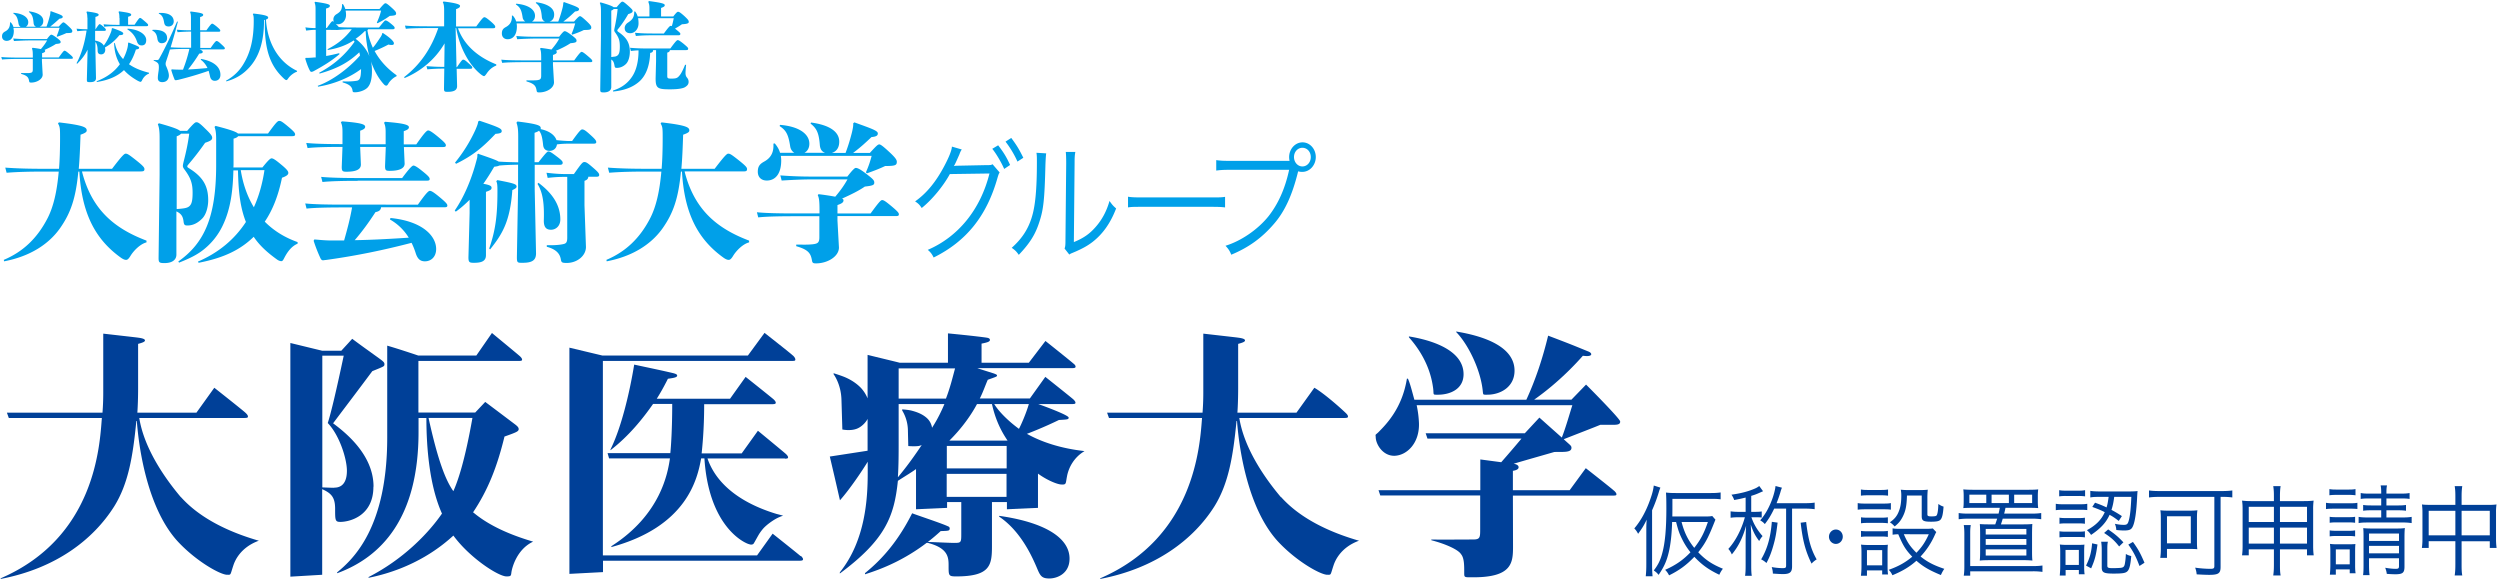
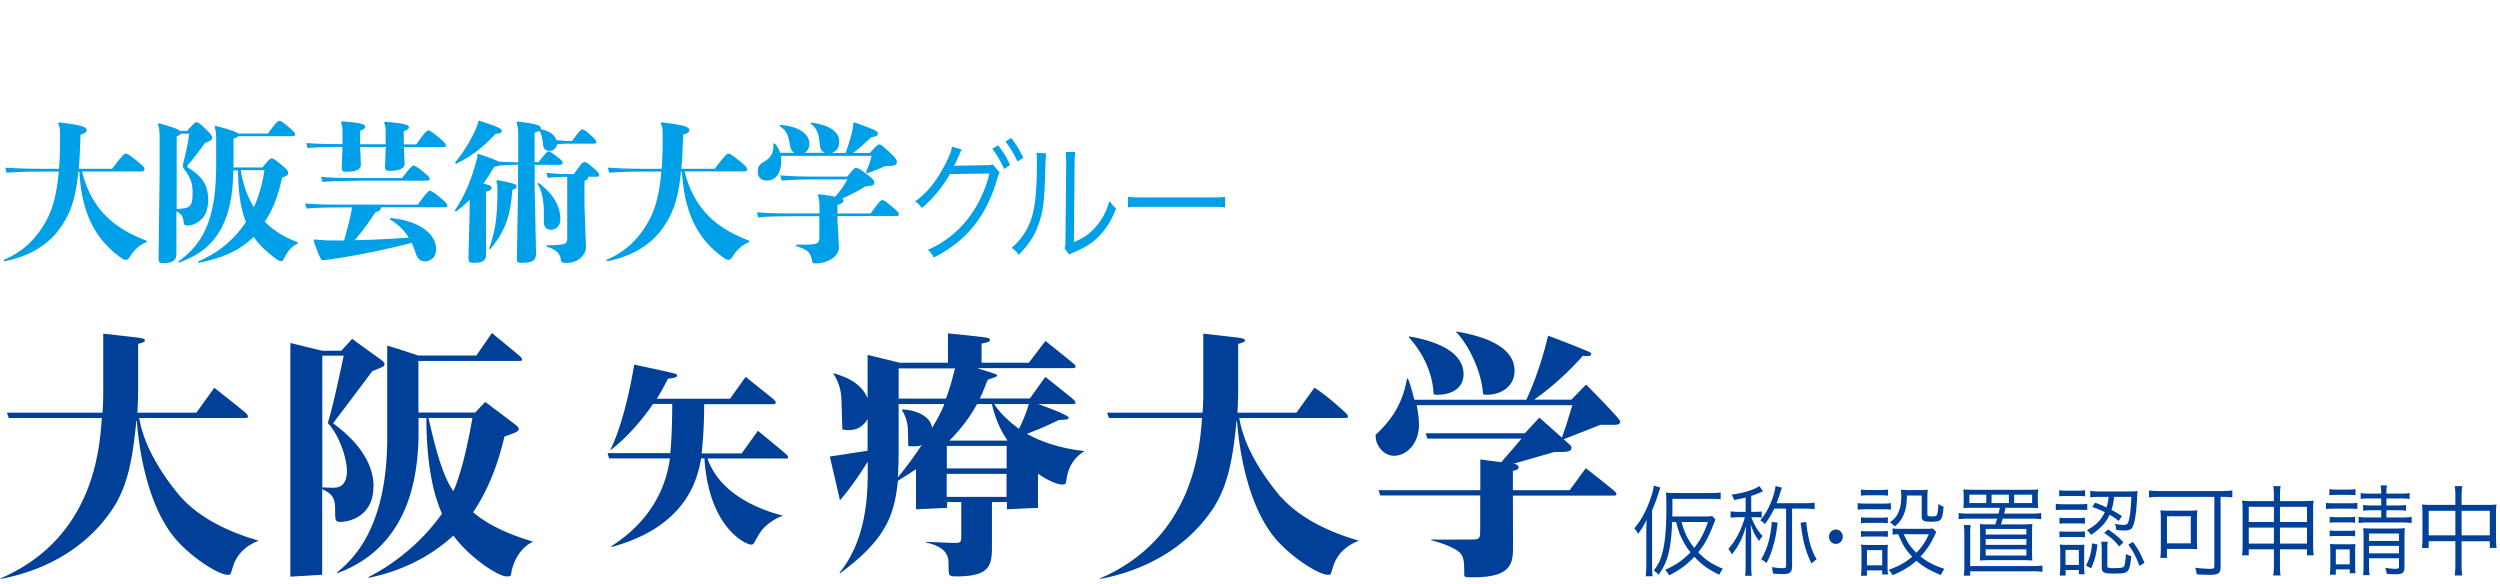
<svg xmlns="http://www.w3.org/2000/svg" width="377" height="88" fill="none">
  <path d="M224.289 59.521c2 0 4.103-1.18 4.103-3.624 0-3.664-4.695-5.232-8.798-5.904v.082c1.816 1.852 3.674 5.68 4.001 8.835.081.672 0 .611.694.611Zm-8.173-.991c.134 1.05-.133.992.727.992 1.893 0 3.862-.877 3.862-3.089 0-4.271-6.615-5.434-8.24-5.701v.133c3.02 3.394 3.498 6.56 3.651 7.665ZM27.27 74.967c-2.772-3.28-5.582-7.627-6.27-11.937h15.848s.364 0 .46-.057c.095-.076.21-.267-.288-.724-.42-.401-4.703-3.776-4.703-3.776l-2.695 3.756h-8.91c.077-.991.115-2.555.115-3.584v-6.789c.708-.19 1.033-.324 1.033-.514 0-.325-.822-.4-1.778-.515-.994-.115-3.193-.362-4.512-.515v8.962c0 .991-.038 1.964-.115 2.955H1.04l.287.801H15.36c-.325 4.195-.994 18.02-15.256 24.178v.096c8.45-1.621 14.013-6.026 17.11-10.926 2.141-3.433 2.83-7.551 3.346-12.89h.076c.344 4.652 1.76 13.424 6.233 18.229 2.81 2.993 6.385 4.957 7.38 4.957.63 0 .439.096.955-1.449.21-.63 1.013-2.612 3.71-3.642l.133-.038c-7.628-2.193-10.668-5.396-11.777-6.597v.019Zm165.887 0c-2.772-3.28-5.582-7.627-6.27-11.937h15.848s.364 0 .459-.057c.096-.076.21-.267-.287-.724a43.691 43.691 0 0 0-1.911-1.698c-1.95-1.64-2.792-2.078-2.792-2.078l-2.695 3.756H186.6c.076-.991.114-2.555.114-3.584v-6.789c.708-.19 1.033-.324 1.033-.514 0-.325-.822-.4-1.778-.515-.994-.115-3.193-.362-4.512-.515v8.962c0 .991-.038 1.964-.115 2.955h-14.396l.287.801h14.033c-.325 4.195-1.109 18.02-15.352 24.178v.096c8.45-1.621 14.109-6.026 17.206-10.926 2.141-3.433 2.83-7.551 3.346-12.89h.076c.345 4.652 1.759 13.424 6.233 18.229 2.81 2.993 6.385 4.957 7.379 4.957.631 0 .44.096.956-1.449.211-.63 1.014-2.612 3.709-3.642l.134-.038c-7.628-2.193-10.668-5.396-11.777-6.597l-.019.019Zm-74.809-5.797s.325 0 .421-.058c.076-.057.191-.228-.249-.648-.382-.343-4.225-3.508-4.225-3.508l-2.447 3.413h-6.041c.076-.744.382-3.451.382-7.418h10.305s.325 0 .42-.076c.077-.057.191-.229-.248-.648-.383-.343-4.225-3.394-4.225-3.394l-2.352 3.299h-11.05c.478-.763.994-1.64 1.682-3.013.784-.115 1.396-.19 1.396-.477 0-.19-.23-.267-.555-.362-2.026-.477-3.9-.858-5.926-1.297-.707 4.348-1.988 9.63-3.575 12.795v.114c2.81-2.174 4.894-4.786 6.423-6.979h2.887c0 3.833-.191 6.54-.286 7.418h-9.464l.23.8h9.176c-.325 2.212-1.395 8.486-8.832 13.234v.133c11.394-3.108 12.981-10.278 13.535-13.367h.497c.612 9.496 5.219 12.376 6.596 12.89.115.038.325.096.325.096.057 0 .134.019.229 0 .096-.02.192-.02.306-.191.172-.286.689-1.24.841-1.468.23-.343.517-.725.803-.992.536-.515 1.358-1.087 1.95-1.373.517-.248.823-.324.823-.324l-.192-.057s-.42-.114-.803-.21c-2.695-.82-8.564-2.993-10.419-8.37h11.7l-.038.038Z" fill="#004098" />
-   <path d="M120.738 83.87c-.382-.343-4.225-3.394-4.225-3.394l-2.351 3.28H90.914V54.43h28.544s.325 0 .42-.057c.077-.058.153-.325-.287-.744a.26.26 0 0 0-.076-.057c-.23-.248-4.225-3.375-4.225-3.375l-2.505 3.413H90.819l-4.952-1.182V86.54l5.066-.267v-1.716h29.672s.325 0 .42-.076c.077-.057.191-.23-.248-.649l-.039.039Zm22.488-4.148c0-.244-.205-.346-.347-.386-.797-.387-4.491-1.609-5.328-1.935-1.939 3.848-4.226 6.699-7.104 9.02v.183c1.939-.632 6.675-2.158 11.411-6.515 1.225-.041 1.347-.041 1.347-.387l.021.02Zm7.448-1.955v.143c3.388 2.28 5.083 6.29 5.797 7.98.429 1.019.714 1.344 1.776 1.344 1.143 0 3.041-.712 3.041-2.992 0-3.299-4.103-5.538-10.614-6.454v-.02Z" fill="#004098" />
  <path d="M154.825 65.433c.229-.076 2.6-.992 4.856-2.098 1.3-.076 1.472-.076 1.472-.362 0-.343-3.288-1.582-4.588-2.04h5.123s.325 0 .421-.057c.076-.058.191-.23-.249-.649-.382-.343-4.225-3.394-4.225-3.394l-2.332 3.26h-7.552c.459-.876.842-2.001 1.205-2.821 1.223-.439 1.395-.477 1.395-.63 0-.152-.153-.19-.478-.324-1.51-.476-1.95-.61-2.485-.8h14.32s.305 0 .42-.077c.038-.038.096-.095.057-.229a.492.492 0 0 0-.152-.247c-.325-.325-4.379-3.547-4.379-3.547l-2.504 3.28h-7.131v-2.88c.746-.152 1.262-.267 1.262-.552 0-.287-.363-.325-.593-.363-1.95-.267-5.315-.59-5.735-.63v4.425h-7.284c-1.128-.286-3.136-.763-4.837-1.182v6.559a5.249 5.249 0 0 0-.937-1.507c-.879-.953-1.988-1.487-2.543-1.716-.554-.228-1.644-.572-1.644-.572v.153s1.128 1.468 1.186 3.87l.133 4.463s1.205.266 2.18-.115c.841-.324 1.453-1.106 1.625-1.487v4.805l-5.697.877c.631 2.67.86 3.661 1.529 6.597 1.511-1.697 3.384-4.5 4.187-5.815v1.697c0 3.794-.325 10.163-4.206 14.987v.172c6.863-5.091 8.202-8.6 8.756-13.977 1.491-.953 2.141-1.335 2.734-1.773v6.063l4.684-.21v-.877h2.141v4.691c0 1.43 0 1.468-1.109 1.468-.669 0-3.651-.152-4.244-.152v.076c3.441.782 3.441 2.288 3.441 3.547 0 1.468 0 1.582 1.147 1.582 5.105 0 5.392-1.659 5.392-4.538V75.71h2.256v1.087l4.684-.21V71.42c1.357.992 2.867 1.602 3.479 1.64.822.057.688-.133.879-1.125.268-1.583 1.205-3.013 2.543-3.833l.115-.076c-1.224-.152-5.086-.591-8.699-2.612l-.019.019Zm-3.021 5.205h-9.023v-3.394h9.023v3.395Zm-9.042 4.29v-3.47h9.023v3.47h-9.023Zm12.388-13.995c-.401 1.392-1.147 3.089-1.491 3.737-1.702-1.24-3.097-2.688-3.728-3.737h5.219Zm-5.563 0c.669 3.032 1.873 4.767 2.351 5.51h-8.775c1.893-1.868 3.307-3.89 4.168-5.51h2.256Zm-14.071-5.377h8.507c-.401 1.468-.707 2.803-1.376 4.557h-7.131v-4.557Zm-.115 16.379c.115-1.697.115-3.68.115-4.977v-6.025h6.901c-.325.782-.994 2.25-1.873 3.585v-.077a2.507 2.507 0 0 0-.899-1.506c-.65-.534-1.395-.8-2.103-.992-.478-.133-1.204-.19-1.491-.21v.172c.249.4.822 1.468.86 2.918.02.972.058 2.44.058 2.44s.879.077 1.51 0a1.96 1.96 0 0 0 .516-.152c-1.778 2.67-2.982 4.118-3.575 4.843l-.019-.02Zm-79.073 1.449c0-4.862-4.32-8.218-6.098-9.553 2.351-3.127 3.824-5.053 5.907-7.856.402-.171.803-.324 1.11-.457.668-.286.726-.324.726-.61 0-.363-.306-.496-2.294-1.945a123.112 123.112 0 0 1-2.562-1.869s-.096.095-.593.648l-1.052 1.144h-2.905l-4.78-1.163V86.96l4.799-.285v-12.91c1.395.63 1.95 1.24 1.95 2.956s0 1.983.784 1.983c1.338 0 4.99-.839 4.99-5.3l.018-.02Zm-5.926.172c-.497 0-1.262-.038-1.797-.057V53.63h3.23c-1.089 5.13-1.911 8.638-2.408 10.163 1.778 1.85 2.887 5.415 2.887 7.189 0 2.536-1.492 2.555-1.95 2.555l.038.019Z" fill="#004098" />
  <path d="M71.317 77.292c2.218-3.318 3.614-6.75 4.76-11.46 1.893-.667 2.103-.781 2.142-1.106 0-.248-.153-.42-.516-.705a1474.611 1474.611 0 0 0-4.531-3.413l-1.51 1.602h-8.566v-7.78h15.141s.326 0 .422-.057c.076-.058.19-.23-.249-.649-.382-.343-4.225-3.508-4.225-3.508l-2.352 3.394h-8.775c-1.242-.42-3.517-1.163-4.665-1.487v13.862c0 13.519-5.066 18.286-7.551 20.326v.134c6.653-2.441 12.274-8.295 12.274-21.3V63.03H64.3c0 4.348.44 10.183 2.351 14.416-2.103 3.05-5.888 6.921-11.069 9.572v.114c7.093-1.43 11.222-4.939 12.79-6.369 2.447 3.356 6.768 6.14 7.991 6.16.727 0 .689-.096.765-.668.115-.725.822-3.356 3.154-4.52l.115-.056c-2.37-.706-6.175-2.002-9.023-4.405l-.058.02Zm-2.963-3.241c-1.128-1.602-2.294-4.481-3.728-11.022h6.615c-1.128 6.407-2.18 9.496-2.868 11.022h-.02Zm174.893-9.991c.497 0 1.128 0 1.071-.516-.057-.457-5.143-5.567-5.143-5.548l-2.198 2.269h-5.621c3.824-2.689 6.519-5.682 7.341-6.617 1.147.153 1.262-.114 1.262-.229 0-.19-.229-.324-.401-.4-2.065-.839-2.371-.991-6.099-2.402-.822 3.394-1.874 6.597-3.288 9.667h-16.882c-.42-1.526-.63-2.403-.975-3.184h-.152c-.727 4.538-3.193 6.96-4.34 8.122-.497.458-.383.23-.364.706.02 1.087 1.09 2.86 2.868 2.803 1.855-.076 3.766-1.926 3.652-4.958a15.707 15.707 0 0 0-.344-2.67h23.477c-.44 1.374-.976 3.318-1.587 4.882a879.3 879.3 0 0 1-3.384-3.013l-2.199 2.365h-14.95l.268.8h14.185a199.06 199.06 0 0 1-3.059 3.566l-3.154-.42v4.634h-15.352l.268.801h15.065v5.015c0 1.297 0 1.62-1.052 1.62-.478 0-5.678.039-6.309 0v.115c2.141.553 4.034 1.411 4.455 2.079.516.59.497 1.773.497 2.822 0 .743 0 .686 1.376.686 5.831 0 5.984-2.174 5.984-4.633l-.019-7.685h15.123s.325 0 .42-.057c.077-.057.191-.229-.248-.648a.265.265 0 0 0-.077-.057c-.229-.248-4.225-3.375-4.225-3.375l-2.428 3.317h-8.565V71c.363-.057.86-.19.86-.534 0-.305-.325-.458-.745-.534 2.447-.724 4.034-1.163 6.137-1.773 1.453-.02 2.562.095 2.581-.61 0-.363-.153-.363-1.167-1.316 2.276-.896 4.57-1.773 5.526-2.174h1.911Zm127.022 12.072v-1.279c0-.728-.029-1.085-.1-1.546h1.141c-.072.461-.1.877-.1 1.517v1.308h4.178a7.32 7.32 0 0 0 1.084-.06 7.4 7.4 0 0 0-.071 1.175v4.059c0 .49.028.877.085 1.323h-1.026v-1.01h-4.25v3.463c0 .848.014 1.22.1 1.695h-1.141c.071-.505.1-.892.1-1.695v-3.464h-4.022v1.011h-1.026c.057-.431.085-.847.085-1.323v-4.059c0-.46-.028-.788-.071-1.174.342.044.613.059 1.069.059h3.965Zm0 .892h-4.022v3.702h4.022v-3.702Zm.941 3.702h4.25v-3.702h-4.25v3.702Zm-12.122-5.561h-1.769c-.627 0-.941.014-1.326.074v-.892c.414.074.67.09 1.326.09h1.769c0-.625-.015-.833-.086-1.235h.956c-.072.387-.086.595-.086 1.234h2.139c.685 0 .941-.015 1.355-.089v.892c-.371-.06-.713-.074-1.355-.074h-2.139v1.055h1.626c.641 0 .969-.015 1.326-.074v.877c-.399-.06-.742-.074-1.326-.074h-1.626v1.085h2.396c.641 0 1.026-.03 1.411-.09v.938a8.92 8.92 0 0 0-1.411-.09h-5.134c-.67 0-1.041.015-1.454.09v-.937c.356.06.755.09 1.454.09h1.954v-1.086h-1.426c-.556 0-.884.015-1.298.074v-.877c.357.06.699.074 1.312.074h1.412v-1.055Zm-1.84 9.024v.952c0 .773.029 1.219.086 1.59h-.984c.057-.386.071-.802.071-1.59v-4.208c0-.684-.014-.892-.043-1.293.4.044.742.06 1.326.06h3.637c.684 0 1.027-.016 1.312-.075-.043.386-.057.832-.057 1.59v4.238c0 .922-.271 1.145-1.369 1.145-.343 0-.728-.015-1.298-.06a3.626 3.626 0 0 0-.242-.921c.57.104 1.155.163 1.583.163.399 0 .499-.074.499-.416v-1.175h-4.521Zm0-.743h4.521v-1.13h-4.521v1.13Zm0-1.873h4.521v-1.115h-4.521v1.115Zm-5.975-6.884v-.937c.328.06.542.075 1.027.075h1.882c.471 0 .699-.015 1.027-.075v.937a7.236 7.236 0 0 0-1.027-.06H352.3c-.414 0-.727.015-1.027.06Zm-.513 2.081v-.951c.328.06.599.074 1.141.074h2.452c.599 0 .827-.015 1.141-.074v.936a9.826 9.826 0 0 0-1.041-.044h-2.552c-.514 0-.799.015-1.141.06Zm.556 2.067v-.907c.271.045.499.06.97.06h1.925c.456 0 .67-.015.941-.06v.907a5.697 5.697 0 0 0-.941-.06h-1.925c-.471 0-.671.015-.97.06Zm0 2.052v-.907c.285.044.499.06.97.06h1.91c.485 0 .656-.016.956-.06v.907a5.669 5.669 0 0 0-.956-.06h-1.925c-.442 0-.656.015-.955.06Zm.927 5.768h-.899c.043-.446.072-.921.072-1.442v-1.977c0-.535-.015-.848-.057-1.22.356.045.627.06 1.169.06h1.626c.527 0 .798-.015 1.041-.044-.029.297-.043.594-.043 1.174v2.037c0 .505.014.862.071 1.204h-.884v-.58h-2.096v.788Zm0-3.806v2.245h2.096v-2.245h-2.096Zm-9.338-.014h-3.793v.907H338.1c.057-.416.085-.862.085-1.338v-5.5c0-.61-.014-.923-.085-1.413.541.06.855.074 1.568.074h3.237v-.728c0-.714-.028-1.071-.1-1.532h1.113c-.072.446-.1.862-.1 1.517v.743h3.437c.77 0 1.126-.015 1.64-.074a9.7 9.7 0 0 0-.072 1.382v5.531c0 .49.029.922.086 1.338h-1.013v-.907h-4.078v2.245c0 .863.014 1.205.1 1.695h-1.113c.072-.52.1-.877.1-1.695v-2.245Zm0-6.408h-3.793v2.29h3.793v-2.29Zm.913 0v2.29h4.078v-2.29h-4.078Zm-.913 3.137h-3.793v2.409h3.793v-2.409Zm.913 0v2.409h4.078v-2.409h-4.078Zm-9.894-4.638h-8.356c-.571 0-1.056.03-1.498.089V73.96c.414.06.884.09 1.498.09h9.554c.599 0 1.084-.03 1.512-.09v1.056c-.428-.06-.927-.09-1.484-.09h-.285v10.571c0 .967-.328 1.19-1.711 1.19-.485 0-1.127-.03-1.897-.075a3.651 3.651 0 0 0-.228-1.01 16.85 16.85 0 0 0 2.253.178c.528 0 .642-.074.642-.416V74.928Zm-2.624 3.27v3.524c0 .49.014.788.057 1.1-.285-.03-.784-.044-1.198-.044h-3.379v1.353h-1.013c.057-.402.086-.788.086-1.19v-4.698c0-.58-.014-.922-.071-1.293.37.044.713.059 1.326.059h2.923c.613 0 .955-.015 1.341-.06-.058.372-.072.64-.072 1.25Zm-4.52-.341v4.073h3.593v-4.074h-3.593Zm-11.264-1.413.414-.64c.813.298 1.083.402 1.739.714.157-.52.186-.713.314-1.59h-1.34c-.685 0-1.056.014-1.426.089v-.996c.342.059.798.089 1.44.089h4.364c.57 0 .969-.015 1.326-.06-.029.209-.029.298-.057.714-.114 2.468-.343 4.03-.699 4.698-.214.416-.513.535-1.283.535-.357 0-.77-.03-1.17-.074a2.764 2.764 0 0 0-.214-.937 6.22 6.22 0 0 0 1.341.164c.499 0 .627-.134.784-.773.185-.729.285-1.8.357-3.45h-2.581c-.129.952-.214 1.324-.414 1.963.57.312.841.46 1.569.937l-.471.728c-.613-.46-.841-.624-1.383-.922-.528 1.175-1.341 2.052-2.795 3.033a2.72 2.72 0 0 0-.628-.713c1.355-.729 2.196-1.576 2.695-2.721-.684-.342-.998-.46-1.882-.788Zm-4.991-1.59v-.938c.314.06.528.075 1.027.075h1.854c.484 0 .713-.015 1.026-.075v.937a6.85 6.85 0 0 0-1.026-.06h-1.854a6.63 6.63 0 0 0-1.027.06Zm-.513 2.08v-.966c.313.06.599.075 1.141.075h2.467c.598 0 .827-.015 1.14-.075v.952a9.606 9.606 0 0 0-1.041-.045h-2.566c-.514 0-.799.015-1.141.06Zm.556 2.052v-.921c.285.044.485.059.97.059h1.91c.485 0 .699-.015.956-.06v.922c-.3-.044-.528-.06-.956-.06h-1.91c-.457 0-.713.016-.97.06Zm0 2.052v-.922c.285.045.499.06.97.06h1.91c.471 0 .699-.015.956-.06v.922c-.3-.044-.528-.06-.956-.06h-1.91c-.457 0-.671.016-.97.06Zm.927 5.754h-.884c.042-.461.071-.937.071-1.442v-2.022c0-.52-.014-.818-.057-1.22.328.045.613.06 1.155.06h1.512c.527 0 .841-.015 1.041-.045-.029.253-.043.61-.043 1.16v2.096c0 .506.014.907.071 1.22h-.87v-.64h-1.996v.833Zm-.014-3.866v2.26h2.01v-2.26h-2.01Zm4.007-.996.812.178c-.228 1.666-.385 2.29-.955 3.599l-.77-.417c.585-1.19.799-1.992.913-3.36Zm2.296.907v2.468c0 .312.142.372.869.372.328 0 .984-.03 1.127-.045.485-.06.599-.208.684-.832.057-.342.1-.773.115-1.264.313.178.484.238.812.312-.114 1.353-.271 1.977-.556 2.275-.285.297-.699.371-2.139.371s-1.754-.163-1.754-.936v-2.662c0-.46-.028-.817-.085-1.204h1.012c-.071.313-.085.58-.085 1.145Zm3.165-.714.699-.401c.799 1.115 1.084 1.62 1.74 3.137l-.756.49c-.542-1.442-.913-2.14-1.683-3.226Zm-3.65-1.754.613-.535c1.055.728 1.497 1.1 2.296 1.947l-.642.625c-.699-.892-1.198-1.338-2.267-2.037Zm-15.729-3.792h-3.964c-.813 0-1.212.015-1.54.045.043-.327.057-.61.057-1.04v-.714c0-.446-.014-.729-.057-1.07.413.044.87.059 1.597.059h8.1c.713 0 1.255-.015 1.597-.06-.043.342-.057.61-.057 1.07v.714c0 .461.014.729.057 1.041-.342-.03-.699-.045-1.554-.045h-3.38c-.1.491-.1.491-.2.877h4.136c.641 0 1.027-.03 1.454-.089v.937a9.92 9.92 0 0 0-1.454-.09h-4.35c-.099.343-.099.358-.271.863h3.295c.67 0 1.098-.015 1.44-.06-.029.387-.043.893-.043 1.621v2.439c0 .802.014 1.16.057 1.456a14.974 14.974 0 0 0-1.554-.059h-4.834c-.671 0-1.127.015-1.555.06.043-.357.057-.774.057-1.457v-2.439c0-.669-.014-1.174-.043-1.605.443.03.771.044 1.441.044h.884c.142-.401.171-.505.285-.862h-4.335c-.613 0-.998.03-1.469.089v-.937c.428.06.827.09 1.469.09h4.549c.086-.342.1-.447.185-.878Zm-2.039-.713V74.6h-2.552v1.264h2.552Zm3.408 0V74.6h-2.609v1.264h2.609Zm.799 0h2.709V74.6h-2.709v1.264Zm-4.292 3.895v.847h6.131v-.847h-6.131Zm0 1.516v.893h6.131v-.893h-6.131Zm0 1.562v.936h6.131v-.936h-6.131Zm-2.339 2.527h9.44c.642 0 1.041-.03 1.455-.09v.967a10.01 10.01 0 0 0-1.455-.089h-9.44v.654h-.97c.057-.401.086-.758.086-1.308v-5.055c0-.49-.029-.877-.086-1.264h1.055c-.071.416-.085.729-.085 1.264v4.921Zm-5.644-5.679.528.55c-.086.148-.086.148-.271.55a11.581 11.581 0 0 1-2.096 3.137c1.012.818 2.01 1.338 3.579 1.858a4.925 4.925 0 0 0-.513.937c-1.697-.699-2.639-1.234-3.694-2.156-.969.877-2.096 1.561-3.622 2.186a2.536 2.536 0 0 0-.556-.818c1.469-.52 2.524-1.115 3.551-1.977-.984-1.026-1.383-1.665-2.111-3.39-.385.015-.556.03-.855.074v-.966c.285.06.599.074 1.012.074h3.979c.599 0 .855-.015 1.069-.06Zm-.599.877H287.1c.513 1.204.941 1.844 1.896 2.795.827-.862 1.312-1.576 1.868-2.795Zm-10.239-5.813v-.937c.343.06.585.074 1.084.074h1.925c.485 0 .742-.014 1.084-.074v.937a7.82 7.82 0 0 0-1.084-.06h-1.925c-.442 0-.77.015-1.084.06Zm-.484 2.11v-.995c.328.06.599.074 1.14.074h2.724c.585 0 .813-.015 1.141-.074v.996c-.285-.045-.528-.06-1.041-.06h-2.824c-.484 0-.77.015-1.14.06Zm.499 2.053v-.907c.271.044.527.06 1.026.06h2.011c.514 0 .713-.016 1.013-.06v.907a6.795 6.795 0 0 0-1.013-.06h-2.011c-.47 0-.698.015-1.026.06Zm0 2.051v-.907c.285.045.527.06 1.026.06h2.011c.485 0 .756-.015 1.013-.06v.907c-.4-.044-.528-.06-1.013-.06h-2.011c-.484 0-.698.016-1.026.06Zm.898 5.858h-.913c.058-.431.086-.847.086-1.442v-2.007c0-.52-.014-.862-.071-1.249.37.045.727.06 1.141.06h1.868c.613 0 .784 0 1.041-.045-.029.342-.043.61-.043 1.174v2.097c0 .46.014.832.071 1.219h-.884v-.61h-2.296v.803Zm0-3.865v2.29h2.296v-2.29h-2.296Zm8.257-8.237h-2.225c-.043 1.606-.214 2.394-.684 3.286-.3.565-.585.907-1.17 1.382-.256-.282-.47-.475-.727-.624.742-.52 1.112-.981 1.398-1.77.228-.609.328-1.278.328-2.26 0-.356-.015-.505-.072-.891.385.044.742.06 1.113.06h1.739c.514 0 .884-.016 1.212-.06a13.13 13.13 0 0 0-.057 1.397v2.32c0 .252.129.312.599.312.585 0 .756-.045.827-.208.129-.253.2-.788.229-1.665.342.237.47.297.784.401-.086 1.204-.228 1.754-.499 2.007-.214.193-.571.268-1.383.268-1.156 0-1.412-.149-1.412-.818v-3.137Zm-12.945 5.13c.584 0 1.041.475 1.041 1.085 0 .595-.471 1.085-1.041 1.085-.571 0-1.041-.49-1.041-1.085s.47-1.085 1.041-1.085Zm-8.944-3.97h4.263c.713 0 1.098-.03 1.483-.09v.996c-.456-.06-.898-.089-1.468-.089h-1.94v8.713c0 .877-.328 1.16-1.369 1.16-.385 0-.87-.03-1.526-.075-.014-.401-.057-.595-.171-.981a9.79 9.79 0 0 0 1.612.163c.47 0 .556-.06.556-.401v-8.579h-1.797c-.456.967-.87 1.636-1.412 2.334-.242-.267-.342-.342-.699-.565.813-.921 1.469-2.14 1.94-3.568.185-.58.328-1.16.371-1.606l.969.253a4.455 4.455 0 0 0-.228.67 19.09 19.09 0 0 1-.584 1.665Zm-4.664 1.308V75.03c-.656.164-.926.223-1.725.372a3.035 3.035 0 0 0-.414-.803c1.483-.208 2.581-.506 3.565-.937.243-.104.385-.193.628-.371l.57.787c-1.069.476-1.069.476-1.782.7v2.408h.641c.414 0 .671-.015.942-.06v.922c-.186-.03-.471-.045-.956-.045h-.599c.357 1.041.884 1.933 1.683 2.84a3.85 3.85 0 0 0-.513.744c-.614-.833-.87-1.338-1.27-2.483.058 1.055.072 1.605.072 2.215v3.821c0 .877.014 1.249.085 1.695h-1.012c.071-.476.085-.862.085-1.695v-3.434c0-.818.029-1.65.072-2.424-.514 1.829-1.17 3.137-2.154 4.327-.185-.402-.271-.536-.527-.833 1.055-1.145 1.982-2.9 2.495-4.773h-1.026c-.442 0-.799.03-1.127.075v-.966c.342.044.685.074 1.155.074h1.112Zm3.95 1.501.87.12c-.214 1.754-.328 2.348-.627 3.404-.314 1.115-.599 1.844-1.055 2.691a3.108 3.108 0 0 0-.799-.55c.927-1.561 1.426-3.316 1.611-5.665Zm4.35.134.827-.104c.314 2.661.727 4.133 1.583 5.635-.3.193-.528.372-.77.64-.913-1.874-1.341-3.48-1.64-6.17Zm-18.786-.102h-.599c-.057 1.902-.228 3.39-.513 4.579-.314 1.323-.713 2.2-1.526 3.39-.271-.328-.342-.387-.727-.67.67-.862 1.026-1.59 1.312-2.735.399-1.517.584-3.643.584-6.572 0-1.353-.014-1.814-.057-2.438.471.06.913.074 1.498.074h5.319c.627 0 1.026-.03 1.426-.089v1.04c-.385-.059-.77-.074-1.398-.074H252.2v.967c0 .595 0 1.026-.014 1.695h4.848c.585 0 .927-.015 1.17-.075l.484.55c-.641 1.606-.798 1.963-1.126 2.647-.414.832-.785 1.412-1.469 2.275 1.127 1.174 2.096 1.813 3.722 2.482a4.05 4.05 0 0 0-.542.907c-1.597-.758-2.638-1.501-3.765-2.706-1.155 1.22-2.267 2.037-3.807 2.796-.214-.387-.314-.536-.599-.833 1.583-.699 2.724-1.487 3.822-2.646-.485-.61-.87-1.205-1.212-1.889-.443-.877-.628-1.382-.956-2.676Zm4.792 0h-3.965c.399 1.56.984 2.75 1.911 3.895.956-1.22 1.469-2.186 2.054-3.896Zm-8.157-5.502.998.313c-.086.222-.143.356-.242.698a22.977 22.977 0 0 1-1.013 2.721v8.207c0 .684.029 1.234.071 1.74h-1.026c.057-.55.085-1.041.085-1.785v-4.95c0-.789 0-.982.057-1.8-.413.863-.67 1.28-1.297 2.141a2.897 2.897 0 0 0-.571-.817c.998-1.175 1.783-2.617 2.396-4.357.328-.921.456-1.442.542-2.11Z" fill="#004098" />
  <path d="M12.365 25.875c1.421 5.537 4.62 8.483 9.727 10.41v.266c-.955.243-1.954 1.262-2.443 2.082-.289.465-.466.554-.622.554-.155 0-.333-.023-.71-.266-4.109-2.902-5.997-6.955-6.352-13.046h-.155c-.378 4.03-1.155 6.246-2.732 8.505C7.39 36.794 4.57 38.655.617 39.408l-.045-.221c2.887-1.219 5.064-3.256 6.64-6.357.844-1.684 1.377-3.899 1.644-6.955H6.48c-1.977 0-3.865.044-5.486.177l-.2-.776c1.777.133 3.731.178 5.708.178H8.9c.111-1.374.156-2.902.156-4.63 0-1.373 0-1.705-.311-2.193l.133-.177c3.798.443 4.197.753 4.197 1.219 0 .221-.177.376-.932.642-.067 1.993-.134 3.699-.267 5.139h5.02c1.487-1.95 1.842-2.282 2.042-2.282.267 0 .467.111 1.533.953 1.177.93 1.31 1.151 1.31 1.373 0 .288-.133.354-.577.354h-8.795l-.044.023ZM28.2 19.761c1-1.152 1.221-1.329 1.421-1.329.222 0 .467.11 1.31.953.933.885 1.066 1.151 1.066 1.395 0 .332-.288.487-1.066.753a42.242 42.242 0 0 1-2.531 3.278c-.111.133-.156.2-.156.288 0 .089.067.155.178.222 2.132 1.306 2.976 2.658 2.976 4.873 0 .952-.289 2.17-.933 2.79-.622.62-1.332 1.02-2.198 1.02-.378 0-.511-.067-.578-.532-.089-.776-.288-1.218-1.088-1.595v6.512c0 .775-.6 1.285-1.799 1.285-.777 0-.888-.089-.888-.776l.155-12.536v-5.538c0-.864-.044-1.55-.266-2.082l.155-.155c2.088.576 2.932.908 3.198 1.152h1l.044.022Zm-.91.399c-.09.133-.29.265-.645.398v10.965c.689-.045 1-.089 1.222-.133.955-.178 1.177-.753 1.177-2.326 0-1.44-.289-2.26-1.288-3.588-.067-.089-.178-.266-.178-.465 0-.178.067-.421.111-.62.355-1.396.666-2.77.844-4.231H27.29Zm7.906 5.493c-.067 2.813-.356 5.715-1.577 8.284a10.224 10.224 0 0 1-3.354 4.031c-1.021.709-2.11 1.174-3.264 1.64l-.111-.178c3.886-2.746 5.707-6.623 5.707-14.552V21c0-.974-.089-1.44-.244-1.86l.155-.155c2.332.598 3.132.908 3.376 1.152h4.53c1.2-1.662 1.466-1.905 1.688-1.905.222 0 .378.044 1.333.841.955.798 1.066.997 1.066 1.196 0 .2-.111.266-.467.266h-8.128c-.089.155-.31.266-.688.377v3.677c0 .221 0 .42-.023.664h4.376c.888-1.107 1.199-1.373 1.376-1.373.2 0 .467.11 1.444.93.888.731 1.088 1.02 1.088 1.263 0 .243-.2.465-.955.73-.533 2.614-1.377 4.83-2.598 6.623 1.377 1.396 3.065 2.415 4.952 3.08v.243c-.866.354-1.488 1.152-1.976 2.082-.178.354-.289.554-.467.554-.133 0-.355-.045-.622-.222-1.487-1.063-2.687-2.148-3.553-3.455-2.043 1.993-4.552 3.19-8.306 3.92l-.11-.177c3.086-1.329 5.507-3.322 7.24-5.98-.978-2.459-1.133-5.139-1.2-7.775h-.71l.022-.044Zm1.11 0c.31 1.971.933 3.876 1.976 5.604.756-1.662 1.289-3.522 1.6-5.604h-3.576Zm21.161 5.604c-.045.4-.267.62-.844.731-1.11 1.706-2.066 2.99-3.132 4.231 2.732-.044 5.419-.2 8.15-.377a7.866 7.866 0 0 0-2.842-2.746l.089-.222c4.886.488 6.884 2.747 6.884 4.674 0 1.218-.8 1.86-1.688 1.86-.688 0-1.11-.332-1.399-1.24a10.76 10.76 0 0 0-.621-1.55c-4.176 1.085-8.284 1.949-12.948 2.591-.133 0-.288.044-.4.044-.155 0-.266-.066-.4-.332a22.715 22.715 0 0 1-1.02-2.613l.11-.2c.822.067 1.4.133 2.288.155h2.198c.467-1.639.91-3.3 1.2-4.983h-1.31c-2.333 0-4.376.044-5.553.177l-.2-.775c1.31.133 3.354.177 5.774.177H63.02c1.221-1.728 1.599-2.082 1.798-2.082.223 0 .578.199 1.533.996.955.798 1.11 1.02 1.11 1.219 0 .199-.11.265-.466.265h-9.528Zm.688-9.502v-1.86c0-.62-.067-1.041-.244-1.374l.155-.155c2.865.222 3.598.465 3.598.82 0 .243-.2.398-.778.598v1.993h1.888c1.266-1.816 1.6-2.104 1.8-2.104.199 0 .599.222 1.554 1.019.955.797 1.11 1.019 1.11 1.218 0 .2-.111.266-.466.266h-5.863l.11 2.503c0 .73-.82 1.085-2.264 1.085-.578 0-.689-.088-.689-.73l.111-2.88h-3.864l.111 2.658c0 .73-.688 1.085-2.199 1.085-.577 0-.688-.11-.688-.73l.111-3.013c-2.199 0-4.153.044-5.263.177l-.2-.775c1.243.133 3.198.177 5.463.177v-1.905c0-.62-.067-1.04-.244-1.373l.155-.155c2.976.221 3.509.465 3.509.82 0 .243-.2.398-.755.597v2.038h3.864-.022Zm-4.197 5.515c-1.977 0-4.153.045-5.33.178l-.2-.776c1.31.133 3.575.178 5.552.178h6.662c1.155-1.55 1.533-1.883 1.71-1.883.178 0 .556.2 1.288.797 1.066.842 1.155 1.041 1.155 1.24 0 .2-.133.244-.533.244H53.958v.022Zm18.369-9.06c3.043 1.02 3.332 1.197 3.332 1.574 0 .243-.245.354-.933.398-1.932 2.038-3.376 3.256-5.952 4.519l-.155-.177a22.695 22.695 0 0 0 3.064-4.918c.333-.775.4-.996.422-1.284l.2-.111h.022Zm-.088 5.029c1.798.62 2.62.908 2.953 1.13 1 .066 1.977.088 2.954.11v-3.942c0-1.063-.089-1.595-.267-2.038l.156-.177c3.264.398 3.509.642 3.509 1.019 0 .044 0 .088-.022.133.932.177 2.065.686 2.398 1.66.888.09 1.532.134 2.11.134h.244c1.044-1.462 1.333-1.75 1.51-1.75.244 0 .467.11 1.222.797.844.753.91.93.91 1.13 0 .155-.133.221-.4.221H86.03c-.622 0-1.222 0-2.043.111-.09.687-.622.975-1.11.975-.423 0-.911-.155-.978-.909-.11-1.085-.266-1.75-.622-2.126-.133.11-.355.2-.666.31v4.43h.6c1.132-1.44 1.332-1.617 1.488-1.617.2 0 .444.133 1.199.709.8.598.955.797.955.975 0 .265-.133.332-.511.332h-3.709v3.765l.2 9.591c0 1.108-.688 1.418-2.043 1.418-.755 0-.844 0-.844-.864l.178-10.189v-3.743c-.955.022-1.888.044-2.843.133-.155.088-.378.133-.755.177-.533.908-1.066 1.772-1.643 2.57.977.176 1.243.332 1.243.597 0 .266-.155.377-.844.62v9.547c0 .908-.666 1.152-1.798 1.152-.689 0-.844-.067-.844-.82l.177-6.689v-1.994c-.644.643-1.31 1.24-2.087 1.795l-.156-.178c1.4-2.015 2.465-4.629 3.11-6.932.221-.842.355-1.13.288-1.529l.2-.11.067.066Zm2.753 3.92c2.576.488 2.91.62 2.91.975 0 .155-.09.288-.644.532-.334 4.828-1.577 6.711-3.354 8.948l-.133-.133c.977-2.813 1.244-5.094 1.244-8.66 0-.82-.023-1.196-.178-1.507l.155-.132v-.022Zm6.196.4c2.088 1.55 3.31 3.344 3.31 5.537 0 .996-.689 1.55-1.4 1.55-.71 0-1.11-.354-1.088-1.44.067-2.237-.089-4.12-.955-5.47l.133-.156v-.022Zm4.353-.887c-.888 0-1.576 0-2.953.155l-.178-.775c1.51.177 2.265.2 3.176.2h.955c1.11-1.573 1.31-1.817 1.576-1.817.267 0 .467.11 1.333.864.777.664.91.886.91 1.085 0 .2-.133.266-.4.266h-1.243c-.022.332-.2.487-.577.62v3.677l.222 6.29c0 1.374-1.377 2.415-2.887 2.415-.778 0-.822-.089-.91-.598-.134-.709-.6-1.44-2.11-1.839v-.243c.821.022 1.687 0 2.353-.133.511-.089.733-.2.733-.997V26.65v.022Zm17.699-.797c1.421 5.537 4.619 8.483 9.727 10.41v.266c-.955.243-1.954 1.262-2.443 2.082-.289.465-.466.554-.622.554-.155 0-.333-.023-.71-.266-4.109-2.902-5.997-6.955-6.352-13.046h-.155c-.378 4.03-1.155 6.246-2.732 8.505-1.688 2.414-4.508 4.275-8.461 5.028l-.045-.221c2.887-1.219 5.064-3.256 6.64-6.357.844-1.684 1.377-3.899 1.644-6.955h-2.376c-1.977 0-3.865.044-5.486.177l-.2-.776c1.777.133 3.731.178 5.708.178h2.398c.111-1.374.156-2.902.156-4.63 0-1.373 0-1.705-.311-2.193l.133-.177c3.798.443 4.197.753 4.197 1.219 0 .221-.177.376-.932.642-.067 1.993-.134 3.699-.267 5.139h5.019c1.488-1.95 1.844-2.282 2.043-2.282.267 0 .467.111 1.533.953 1.177.93 1.31 1.151 1.31 1.373 0 .288-.133.354-.577.354h-8.795l-.044.023Zm20.23 3.411a37.71 37.71 0 0 1 2.487.376c.911-1.085 1.399-1.816 1.844-2.613h-4.975c-1.71 0-3.154.066-4.952.177l-.2-.776a62.01 62.01 0 0 0 5.13.178h4.974c.778-.997 1.111-1.307 1.266-1.307.245 0 .644.155 1.577.886 1.088.82 1.221 1.019 1.221 1.329 0 .354-.199.465-1.421.598-.933.642-2.065 1.196-3.442 1.816.155.067.222.155.222.244 0 .288-.156.465-.911.73v1.263h4.997c1.088-1.484 1.51-2.015 1.732-2.015.223 0 .467.133 1.422.93.955.797 1.11 1.019 1.11 1.218 0 .2-.111.266-.466.266h-8.795v.664l.223 4.076c0 1.373-1.755 2.392-3.443 2.392-.422 0-.555-.044-.622-.42-.177-1.064-.51-1.64-2.376-2.171v-.244c.888 0 1.599.044 2.465-.044.8-.089 1.022-.266 1.022-1.063v-3.168h-3.665c-2.331 0-4.375.044-5.552.177l-.199-.775c1.31.133 3.353.177 5.774.177h3.664v-.553c0-1.307-.067-1.795-.266-2.215l.155-.155v.022Zm-5.73-5.826c.045.244.067.488.067.731 0 2.082-.933 3.035-2.176 3.035-.778 0-1.355-.465-1.355-1.33 0-.863.355-1.195.999-1.55 1.111-.62 1.422-1.55 1.355-2.68l.2-.044c.377.443.666.93.799 1.417h2.154c-.31-.177-.555-.531-.621-.952-.289-1.95-.689-2.459-1.599-3.079l.066-.177c2.821.221 4.42 1.351 4.42 2.835 0 .665-.289 1.13-.733 1.373h3.109c-.489-.155-.755-.553-.8-1.218-.155-1.95-.555-2.503-1.399-3.19l.089-.154c2.798.376 4.242 1.395 4.242 2.879 0 .997-.489 1.506-1.11 1.705h2.065c.488-1.306.755-2.303.933-2.99.155-.62.244-1.107.222-1.484l.177-.133c2.488.909 3.531 1.24 3.531 1.662 0 .288-.155.487-.954.553-.867.82-1.622 1.529-2.777 2.392h2.532c1.022-1.13 1.222-1.284 1.422-1.284.177 0 .51.221 1.421 1.063 1.044.953 1.221 1.285 1.221 1.55 0 .532-.222.643-1.754.643-.844.398-1.577.686-2.754 1.107l-.155-.155c.466-1.04.644-1.661.866-2.48h-13.814l.111-.045Zm27.296-.93c-.155.266-.178.266-.377.797-.445.997-.644 1.462-.822 1.728.133-.044.311-.066.644-.066l4.286-.089c.622 0 .666 0 .911-.133l1.066 1.24c-.134.222-.156.266-.311.776-1.622 5.78-4.708 9.613-9.639 12.05-.266-.532-.444-.776-.888-1.153 4.597-1.97 7.951-6.09 9.305-11.517l-5.974.088c-.977 1.794-2.665 3.854-4.242 5.117-.31-.465-.488-.665-.999-.997 1.732-1.218 3.154-2.946 4.442-5.405.71-1.35 1.088-2.325 1.11-2.857l1.444.42h.044Zm5.485-.62c.867 1.13 1.266 1.794 1.799 2.968l-.888.598c-.444-1.019-1.244-2.37-1.799-3.035l.888-.531Zm1.977-1.108c.888 1.196 1.177 1.706 1.821 2.99l-.888.576c-.422-.974-1.066-2.06-1.799-3.012l.866-.554Zm5.265 2.348c-.044.325-.081.886-.111 1.684-.133 5.316-.289 6.778-.955 8.749-.599 1.838-1.443 3.145-3.065 4.85-.355-.509-.533-.686-1.066-1.062 1.444-1.285 2.421-2.68 2.999-4.519.555-1.705.799-4.275.799-8.417 0-.709 0-.952-.067-1.395l1.466.088v.022Zm4.397-.221c-.089.465-.111.82-.111 1.728l-.111 11.85c1.466-.598 2.377-1.24 3.287-2.282.977-1.107 1.666-2.414 2.088-3.92.377.531.51.709.999 1.13-.866 2.259-2.043 3.876-3.553 5.05-.778.598-1.488.974-2.532 1.44-.207.088-.4.17-.577.243-.223.089-.245.11-.4.221l-.711-.908c.111-.332.133-.487.133-1.329l.111-11.495c0-.857-.022-1.44-.066-1.75h1.443v.022Zm7.924 6.732c.511.089.999.111 2.199.111h10.304c1.31 0 1.599 0 2.154-.088v1.594c-.577-.066-.977-.088-2.154-.088h-10.282c-1.288 0-1.666 0-2.199.088v-1.617h-.022Z" fill="#00A0E9" />
-   <path d="M194.468 24.28a2.827 2.827 0 0 1-.067-.576c0-1.24.911-2.237 2.021-2.237 1.111 0 1.999.997 1.999 2.215s-.911 2.237-2.021 2.237c-.2 0-.378 0-.622-.089l-.044.111c-.866 3.5-1.999 5.958-3.62 7.819-1.843 2.148-3.842 3.566-6.441 4.651-.244-.62-.444-.886-.866-1.35 2.377-.732 4.886-2.46 6.485-4.453 1.444-1.838 2.487-4.12 3.109-7h-9.016c-1.022 0-1.444.045-1.977.112v-1.573c.644.088 1.044.11 1.999.11h9.083l-.022.023Zm.666-.598c0 .775.555 1.417 1.266 1.417s1.266-.62 1.266-1.417c0-.798-.555-1.396-1.266-1.396s-1.266.62-1.266 1.396ZM4.903 7.203c.556.066.955.132 1.266.199.467-.554.711-.908.933-1.307h-2.51c-.843 0-1.576.044-2.487.089l-.11-.377c1.065.089 1.71.089 2.575.089h2.51c.377-.51.555-.665.644-.665.133 0 .31.089.8.443.555.421.621.51.621.665 0 .177-.11.243-.71.288-.467.31-1.044.598-1.733.908.09.044.111.088.111.133 0 .155-.088.243-.466.354v.642h2.51c.555-.753.755-1.018.866-1.018.11 0 .244.066.71.465.489.398.556.51.556.62 0 .11-.067.133-.245.133h-4.42v.332l.112 2.06c0 .687-.889 1.196-1.732 1.196-.223 0-.267-.022-.311-.221-.09-.532-.245-.82-1.2-1.086v-.133c.445 0 .8.022 1.244 0 .4-.044.51-.133.51-.531V8.886H3.106c-1.177 0-2.199.022-2.799.089l-.11-.377c.666.066 1.687.089 2.909.089h1.843V8.42c0-.665-.045-.908-.133-1.108l.088-.088v-.022ZM2.04 4.279c0 .133.044.243.044.354 0 1.041-.466 1.529-1.088 1.529-.378 0-.689-.244-.689-.665 0-.42.178-.598.511-.775.555-.31.71-.775.689-1.351h.11c.2.199.334.443.4.686h1.089c-.156-.088-.267-.266-.311-.487-.156-.975-.333-1.24-.8-1.55l.045-.09c1.42.112 2.22.688 2.22 1.418 0 .333-.155.576-.377.687H5.46c-.245-.088-.378-.266-.4-.62-.089-.975-.267-1.263-.71-1.617l.044-.089c1.399.2 2.132.71 2.132 1.44 0 .51-.245.753-.556.864h1.044a14.19 14.19 0 0 0 .467-1.506c.088-.31.133-.554.11-.753l.09-.067c1.265.465 1.776.62 1.776.842 0 .155-.089.244-.488.288-.445.399-.822.753-1.4 1.196h1.288c.511-.576.622-.642.711-.642.089 0 .267.11.71.531.534.488.623.643.623.775 0 .266-.111.31-.889.31-.422.2-.777.333-1.377.554l-.088-.088c.222-.532.31-.842.444-1.263H2.039v.089Zm11.126-1.595c0-.31 0-.576-.133-.864l.089-.088c1.554.2 1.754.332 1.754.487 0 .133-.089.222-.488.332v1.905c.444-.709.577-.82.644-.82.066 0 .244.111.533.355.333.31.4.399.4.487 0 .133-.067.178-.267.178h-1.355v1.462c.51.088 1.044.31 1.31.753.467-.643.8-1.307 1.044-1.927.111-.266.156-.466.156-.643l.11-.066c1.51.51 1.622.686 1.622.82 0 .177-.178.243-.578.243a7.328 7.328 0 0 1-2.176 1.86c0 .09.045.2.045.289 0 .531-.29.753-.622.753-.333 0-.533-.155-.533-.598 0-.576-.111-1.02-.333-1.285v1.285l.088 4.164c0 .51-.377.62-.91.62-.444 0-.466-.044-.466-.42l.11-4.475c-.377.753-.799 1.351-1.576 2.126l-.09-.088c.712-1.307 1.222-2.99 1.511-4.918-.444 0-.822.045-1.399.089l-.111-.377a15.66 15.66 0 0 0 1.643.089V2.618l-.022.066Zm6.218 3.721c1.488.576 1.6.643 1.6.798 0 .133-.09.2-.49.266-.266.841-.599 1.572-1.043 2.215.933.664 2.043 1.04 3.02 1.284v.133c-.444.155-.821.532-1.021.953-.111.243-.2.288-.267.288-.066 0-.222-.067-.4-.155-.666-.377-1.443-.886-2.087-1.617-.955.908-2.265 1.506-4.086 1.794l-.045-.111c1.6-.62 2.732-1.484 3.51-2.57-.49-.819-.823-1.838-.867-3.167l.111-.044c.2.997.644 1.794 1.244 2.436a7.3 7.3 0 0 0 .622-1.55 3.57 3.57 0 0 0 .133-.886l.11-.067h-.044ZM18.007 2.73c0-.421-.022-.687-.133-.93l.09-.09c1.443.2 1.82.289 1.82.51 0 .133-.089.2-.466.31v1.196h.977c.6-.886.71-1.019.822-1.019.133 0 .222.09.644.443.488.421.577.51.577.62 0 .134-.067.178-.266.178h-4.153c-.822 0-1.51 0-2.199.088l-.111-.376c.733.066 1.443.089 2.31.089h.11v-1.02h-.021Zm1.244 1.594c1.732.111 2.798.886 2.798 1.706 0 .532-.222.82-.688.82-.333 0-.578-.178-.71-.599-.267-.797-.734-1.395-1.444-1.816l.044-.11Zm3.75.176c1.555-.066 2.2.465 2.2 1.24 0 .51-.356.776-.823.776-.355 0-.577-.222-.644-.665-.089-.664-.31-1.019-.777-1.24l.044-.11Zm6.996 2.902c.444.177.577.288.577.42 0 .156-.133.244-.533.266a21.282 21.282 0 0 1-1.687 2.393 65.65 65.65 0 0 0 2.931-.222 3.183 3.183 0 0 0-1.021-1.262l.066-.111c1.999.376 2.91 1.262 2.91 2.392 0 .665-.445.908-.845.908-.4 0-.644-.243-.732-.709a20.65 20.65 0 0 0-.2-.797 50.6 50.6 0 0 1-4.642 1.373c-.089 0-.2.045-.31.045-.112 0-.178-.045-.223-.2a12.057 12.057 0 0 1-.466-1.35l.089-.09c.31.023.688.045 1.11.045h.578c.4-1.041.666-1.905.888-2.813.044-.133.044-.222.067-.31h-.511c-.933 0-1.755.022-2.421.088-.155.554-.333 1.063-.489 1.529-.11.332-.155.465-.155.575 0 .133 0 .244.067.377.244.554.422 1.063.422 1.44 0 .531-.311.997-1 .997-.466 0-.666-.244-.666-.62 0-.267.044-.599.089-.909.044-.243.066-.51.066-.686 0-.532-.044-.71-.8-1.042l.045-.088c.156.022.222.022.444.022.156 0 .29-.044.378-.244.933-1.66 1.755-3.433 2.687-5.581l.111.044a89.14 89.14 0 0 1-1.088 3.854c.666.044 1.444.066 2.31.066h.777V4.766c-.733 0-1.421.044-2.043.089l-.111-.377a21.65 21.65 0 0 0 2.132.089V2.706c0-.399-.022-.642-.133-.886l.088-.089c1.555.2 1.888.288 1.888.51 0 .133-.089.221-.466.332v1.994h.955c.6-.842.755-.997.866-.997.11 0 .266.11.666.42.489.422.555.51.555.62 0 .134-.066.178-.266.178h-2.754v2.437h1.577c.621-.909.777-1.041.888-1.041.133 0 .289.088.666.443.489.443.578.553.578.642 0 .133-.067.177-.267.177h-3.62l-.022-.044Zm-6.018-5.45c1.576-.066 2.22.51 2.22 1.286 0 .42-.31.753-.755.753-.51 0-.644-.244-.71-.687-.111-.62-.289-1.041-.778-1.24v-.111h.023Zm14.24.091c1.798.2 2.22.376 2.22.598 0 .133-.11.243-.333.31.267 3.965 2.199 6.556 4.686 7.73v.133c-.444.133-1 .554-1.288.953-.155.221-.222.31-.31.31-.09 0-.178-.045-.378-.222-1.733-1.617-3.02-3.832-2.865-8.86-.045 0-.089.022-.133.044 0 3.456-.844 5.627-2.221 7.133-.91.996-1.955 1.683-3.465 2.104l-.044-.11c1.133-.621 2.043-1.485 2.687-2.614.977-1.64 1.488-3.655 1.488-6.38 0-.51 0-.775-.133-1.04l.089-.09Zm17.295 2.369s-.067.11-.11.177c.066.288.11.598.199.886.155.598.377 1.174.622 1.728.488-.554.822-1.108 1.199-1.662.133-.221.2-.354.222-.553h.111c1.288.841 1.644 1.329 1.644 1.528 0 .177-.067.266-.334.266-.11 0-.266 0-.488-.067-.755.4-1.377.687-2.088.975.755 1.395 1.888 2.658 3.31 3.655v.155c-.445.177-1 .686-1.244 1.13-.111.199-.2.287-.311.287-.09 0-.2-.044-.311-.155-.91-.974-1.533-2.193-1.999-3.522.111.443.156.93.156 1.44 0 1.462-.311 2.127-.645 2.503-.444.487-1.354.731-1.843.731-.355 0-.4 0-.444-.266-.067-.487-.355-.908-1.488-1.218v-.155c.844.022 1.355.022 2.088-.089.533-.066.666-.487.688-1.772-1.643 1.24-3.997 2.26-6.485 2.658l-.044-.132c2.243-.798 4.641-2.614 6.374-4.563-.023-.155-.067-.31-.111-.488-1.644 1.529-3.265 2.437-5.997 3.212l-.044-.133c2.22-1.196 3.886-2.658 5.33-4.673l-.133-.2c-1.11.731-2.377 1.196-3.887 1.44l-.066-.11c1.665-.865 2.642-1.706 3.664-3.013-.8 0-1.466.044-2.176.11L49.185 4.5v3.943c.666-.11 1.332-.266 1.954-.42l.067.132c-1.133.975-2.354 1.728-3.776 2.503-.222.133-.355.177-.466.177-.111 0-.178-.066-.267-.243-.266-.51-.488-1.152-.666-1.75l.067-.111c.444 0 .866-.022 1.288-.066h.222V4.5c-.577 0-1.021.067-1.444.111l-.11-.487c.444.066.932.11 1.532.11V1.467c0-.399 0-.731-.156-1.085l.09-.111c1.953.266 2.22.42 2.22.598 0 .177-.089.288-.577.42v2.924h.133c.577-.82.755-1.018.822-1.018a.34.34 0 0 1 .244.11.757.757 0 0 1-.089-.398c0-.31.2-.62.489-.776.644-.398.821-.686.821-1.506h.134c.155.222.266.487.355.731h5.152c.6-.709.777-.864.889-.864.155 0 .31.089 1.043.753.533.488.578.62.578.798 0 .243-.178.31-.955.354-.622.443-1.11.731-1.844 1.108l-.11-.089c.377-.842.532-1.329.643-1.816h-5.352a3 3 0 0 1 .067.642c0 .864-.6 1.418-1.2 1.418a.848.848 0 0 1-.355-.067c.156.155.311.31.467.488.821.066 1.62.066 2.598.066h3.465c.732-.93.888-1.063.954-1.063.156 0 .311.066.733.398.489.4.667.554.667.71 0 .176-.09.22-.311.22h-3.71.023Zm.2 4.098a14.45 14.45 0 0 1-.4-1.95c-.11-.62-.133-1.24-.177-1.882-.045 0-.09.022-.134.022-.444.443-.888.82-1.377 1.152.911.686 1.666 1.572 2.088 2.658Zm11.329-1.972c-1.444 2.481-3.642 4.23-6.019 5.228l-.089-.133c2.377-1.817 4.087-4.253 5.153-7.398h-1.333c-1.488 0-2.798.022-3.553.11l-.133-.487c.844.089 2.154.11 3.686.11h2.221V1.533c0-.62-.067-.974-.2-1.196l.111-.11c2.043.243 2.488.465 2.488.664 0 .177-.111.31-.6.487v2.614h3.042c.822-1.13 1.067-1.395 1.222-1.395.178 0 .4.155 1 .664.555.487.643.642.643.775 0 .155-.066.222-.31.222h-5.308c.888 2.48 2.931 4.32 5.774 5.449v.177c-.622.244-1.088.664-1.444 1.196-.2.288-.31.399-.4.399-.088 0-.222-.067-.488-.266-1.91-1.528-3.265-4.32-3.709-6.977h-.089l.134 5.892h.066c.689-1.02.822-1.13.933-1.13.156 0 .289.066.755.487.533.465.622.576.622.687 0 .155-.089.2-.311.2h-2.043l.066 2.613c0 .642-.51.864-1.443.864-.444 0-.533-.045-.533-.51l.044-2.99h-.177c-.91 0-1.621.044-2.377.11l-.133-.486c.866.066 1.577.11 2.51.11h.177l.045-3.588v.044Zm14.525.686a34.23 34.23 0 0 1 1.599.244c.577-.687.91-1.152 1.177-1.661h-3.176a52.52 52.52 0 0 0-3.176.11l-.133-.487c1.377.11 2.176.11 3.287.11h3.175c.49-.642.711-.84.822-.84.156 0 .4.11 1.022.575.688.532.777.642.777.864 0 .221-.133.31-.91.376-.6.4-1.333.776-2.221 1.152.11.045.155.111.155.155 0 .2-.11.31-.577.465v.82h3.198c.688-.952.977-1.285 1.11-1.285.133 0 .311.089.91.598.6.51.711.643.711.776 0 .132-.066.177-.31.177h-5.62v.42l.156 2.614c0 .886-1.11 1.529-2.22 1.529-.267 0-.356-.022-.4-.266-.111-.687-.311-1.041-1.533-1.396v-.155c.555 0 1.022.023 1.577-.022.51-.066.644-.177.644-.686V9.373H79.28c-1.488 0-2.798.022-3.553.11l-.133-.487c.844.089 2.154.11 3.686.11h2.332v-.353c0-.842-.044-1.152-.177-1.418l.11-.089.023-.022Zm-3.665-3.721c.023.155.045.31.045.465 0 1.33-.6 1.95-1.4 1.95-.488 0-.865-.31-.865-.864s.222-.776.644-.997c.71-.399.91-.997.866-1.706h.133c.244.266.422.576.51.886h1.378a.84.84 0 0 1-.4-.598c-.178-1.24-.444-1.572-1.022-1.971l.045-.11c1.799.154 2.842.863 2.842 1.815 0 .421-.177.731-.466.886h1.999c-.311-.11-.489-.354-.511-.775-.111-1.24-.355-1.617-.91-2.038l.066-.11c1.777.243 2.71.908 2.71 1.838 0 .642-.311.975-.711 1.085h1.332c.311-.841.489-1.484.6-1.904.111-.4.155-.71.155-.953l.111-.089c1.6.576 2.266.798 2.266 1.064 0 .177-.111.31-.6.354-.555.532-1.022.975-1.777 1.528h1.622c.644-.73.777-.82.91-.82.111 0 .333.156.91.688.667.62.778.82.778.996 0 .332-.156.399-1.11.399-.534.266-1 .443-1.755.709l-.111-.111c.289-.665.4-1.063.555-1.595h-8.839v-.022ZM92.98 1.09c.623-.732.756-.842.867-.842.156 0 .311.11.866.598.6.531.689.664.689.82 0 .198-.178.31-.667.464a16.503 16.503 0 0 1-1.554 2.282c-.067.088-.089.11-.089.199 0 .044.044.11.089.155 1.288.864 1.799 1.683 1.799 3.035 0 .73-.2 1.462-.578 1.838-.377.377-.866.598-1.377.598-.244 0-.31-.044-.355-.332-.089-.487-.178-.731-.489-.93v4.142c0 .487-.377.82-1.132.82-.489 0-.533-.067-.533-.488l.11-8.04V1.775c0-.554-.021-.997-.177-1.33l.111-.088c1.266.355 1.8.576 1.977.731h.444Zm-.399.243s-.155.177-.4.266v6.999c.267-.022.445-.066.556-.066.577-.111.733-.554.733-1.484 0-.93-.134-1.374-.733-2.193-.045-.067-.111-.155-.111-.31 0-.111.044-.266.066-.4.2-.93.378-1.993.444-2.79h-.577l.022-.022ZM98.49 7.6c-.023.222-.156.333-.445.377-.066 1.838-.577 3.389-1.665 4.341-.91.798-2.199 1.33-3.931 1.484v-.155c1.288-.399 2.22-1.107 2.865-2.082.644-.952.977-2.303.977-3.965-.4 0-.777.045-1.155.089l-.133-.487c.91.088 1.843.11 2.91.11h3.175c.777-1.063.977-1.262 1.11-1.262.156 0 .356.133.889.554.577.487.688.598.688.73 0 .178-.089.222-.333.222h-2.421c-.022.2-.133.31-.399.377v3.5c0 .354.066.42.599.42.733 0 .933-.066 1.266-.487.244-.288.533-.864.822-1.595h.155c-.066.687-.089 1.063-.089 1.262 0 .244.067.488.2.643.133.155.267.354.267.664 0 .399-.222.598-.533.798-.289.177-.955.332-2.266.332-1.865 0-2.176-.155-2.176-1.64l.067-2.613v-1.66h-.489l.045.044Zm3.02-5.094c.466-.598.622-.731.733-.731.155 0 .333.088.977.664.533.51.644.643.644.864 0 .2-.178.31-1.022.355-.355.243-.666.443-1.043.642l.111.11c.577.466.688.577.688.687 0 .178-.089.222-.333.222h-3.709c-1.066 0-1.843.022-2.665.11l-.133-.487c.91.089 1.732.111 2.798.111h1.555c.733-.997.91-1.152 1.021-1.152.067 0 .111 0 .178.045.111-.355.2-.731.289-1.197h-5.375c.045.222.067.488.067.776 0 .886-.6 1.484-1.244 1.484-.51 0-.844-.266-.844-.776 0-.354.222-.642.489-.819.688-.443.955-.82.955-1.683h.133c.178.243.311.487.378.753h1.776V1.2c0-.443-.066-.642-.177-.93l.11-.111c1.977.266 2.377.399 2.377.62 0 .177-.133.266-.555.421v1.285h1.821v.022Z" fill="#00A0E9" />
</svg>